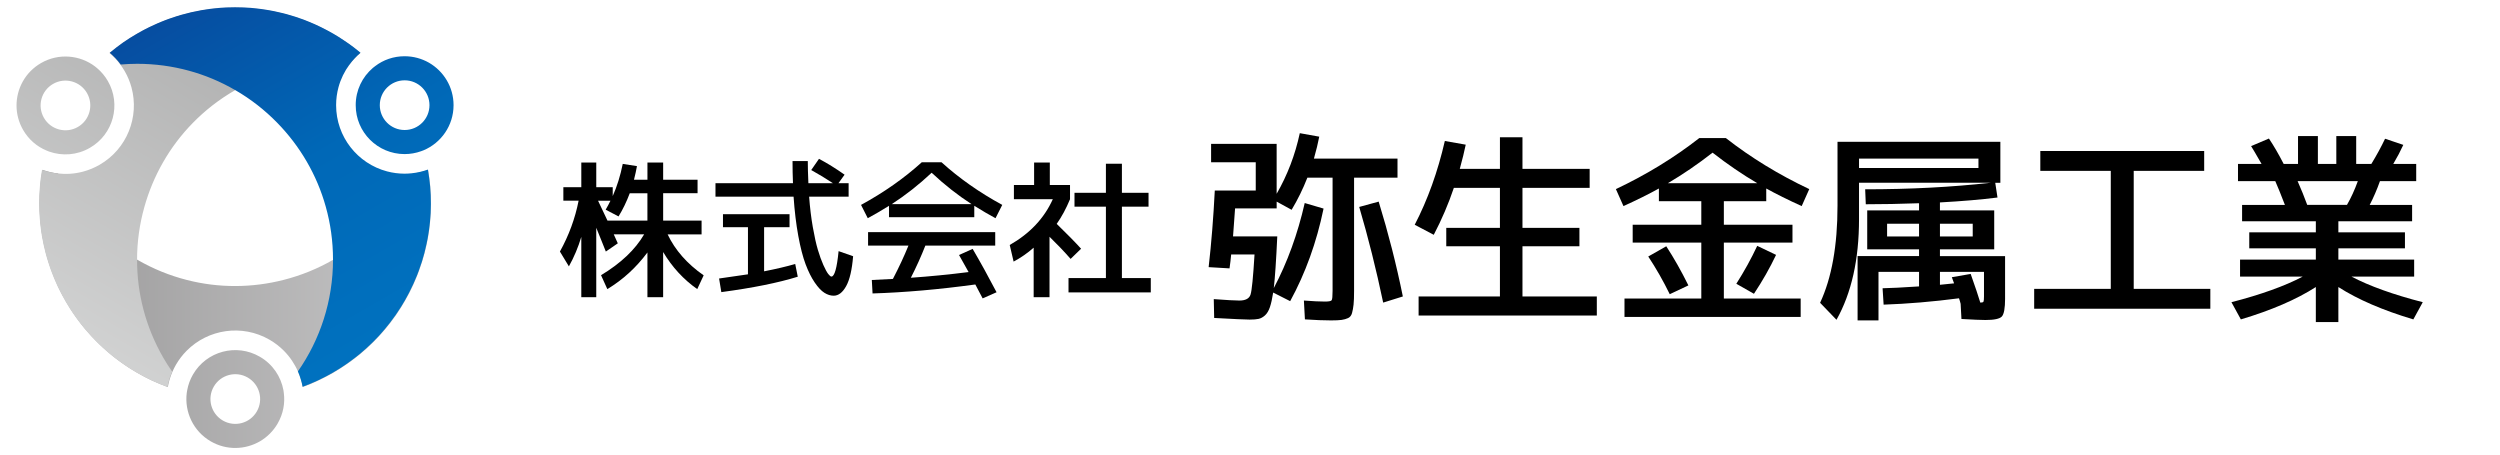
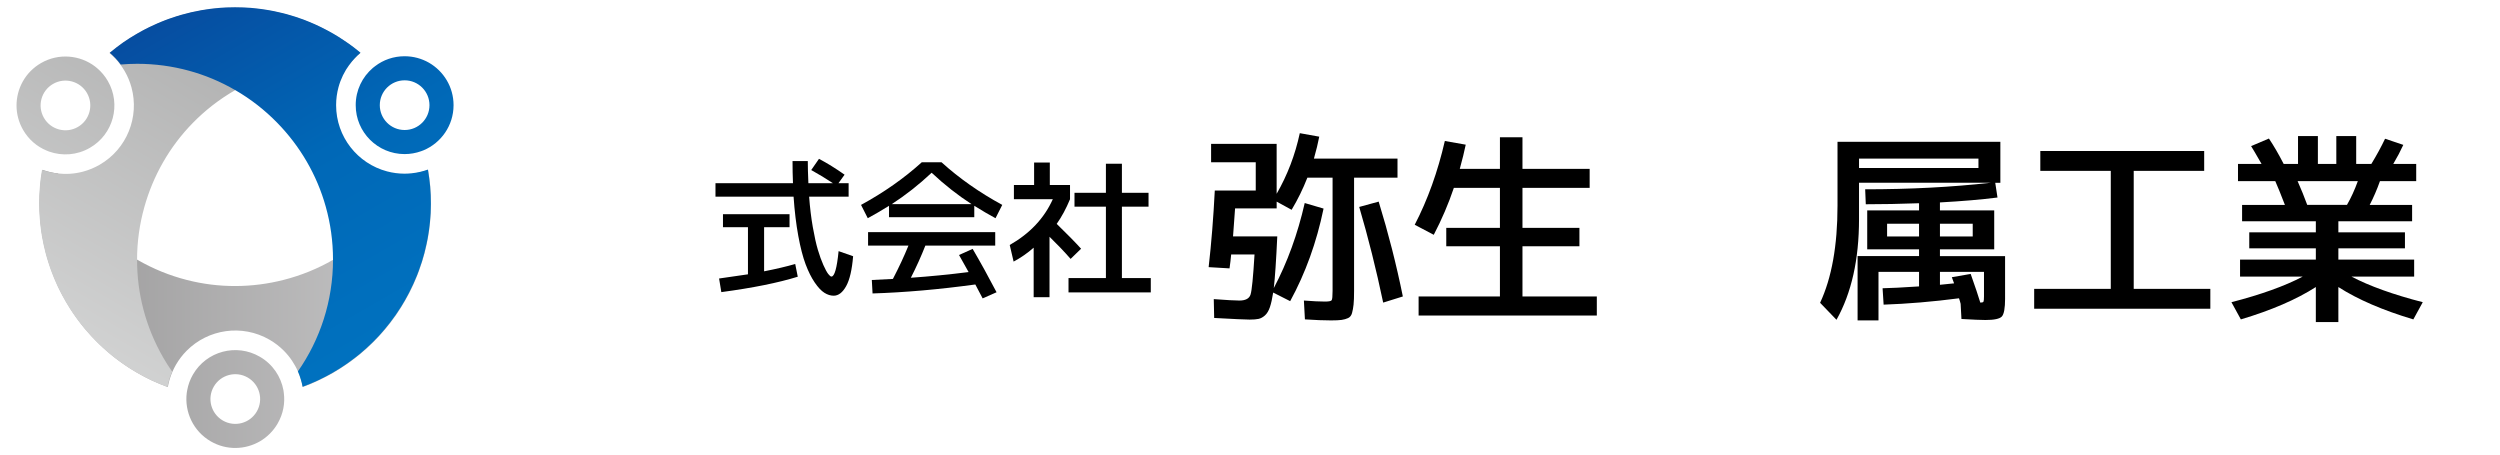
<svg xmlns="http://www.w3.org/2000/svg" version="1.1" id="レイヤー_1" x="0px" y="0px" viewBox="0 0 225.148 41" style="enable-background:new 0 0 225.148 41;" xml:space="preserve">
  <g>
    <linearGradient id="SVGID_1_" gradientUnits="userSpaceOnUse" x1="-49.328" y1="27.82" x2="91.695" y2="27.82">
      <stop offset="0" style="stop-color:#595757" />
      <stop offset="0.7" style="stop-color:#D3D3D4" />
    </linearGradient>
    <path style="fill:url(#SVGID_1_);" d="M23.413,39.743c0.638-0.374,1.196-0.916,1.594-1.606c0.5-0.867,0.675-1.827,0.553-2.748   l-0.034-0.25c-0.227-1.225-0.965-2.347-2.133-3.016c-2.104-1.22-4.799-0.498-6.016,1.609c-0.26,0.451-0.431,0.925-0.518,1.41   c-0.018,0.079-0.031,0.16-0.04,0.24c-0.217,1.702,0.582,3.45,2.155,4.363l0.014,0.008C20.407,40.572,22.085,40.512,23.413,39.743z    M19.253,34.819c0.618-1.071,1.985-1.437,3.056-0.819s1.437,1.985,0.819,3.056c-0.618,1.071-1.985,1.437-3.056,0.819   S18.634,35.889,19.253,34.819z M10.94,32.654c-0.402-0.288-0.794-0.594-1.168-0.914c-0.123-0.104-0.248-0.214-0.37-0.327   C9.19,31.226,8.983,31.031,8.78,30.83c-0.006,0.001-0.007-0.004-0.007-0.004c-0.397-0.394-0.777-0.81-1.139-1.249   c-0.092-0.109-0.184-0.219-0.27-0.33c-0.18-0.226-0.352-0.457-0.52-0.695c-0.163-0.23-0.32-0.462-0.474-0.701   c-0.045-0.068-0.09-0.137-0.131-0.212c-0.11-0.167-0.213-0.339-0.314-0.514c-0.01-0.015-0.018-0.034-0.026-0.053   c-0.093-0.157-0.18-0.315-0.267-0.473C5.352,26.07,5.1,25.53,4.878,24.988c-0.199-0.486-0.374-0.972-0.53-1.466   c-0.075-0.245-0.144-0.492-0.211-0.742c-0.063-0.248-0.123-0.494-0.176-0.745c-0.053-0.242-0.104-0.487-0.146-0.732   c-0.051-0.302-0.095-0.609-0.128-0.91c-0.024-0.154-0.038-0.308-0.05-0.466c-0.013-0.092-0.02-0.185-0.023-0.277   c-0.015-0.201-0.03-0.403-0.037-0.604c-0.001-0.006-0.003-0.011-0.001-0.015c-0.011-0.241-0.013-0.482-0.015-0.723   c0-1.01,0.087-2.021,0.259-3.011c0.112,0.041,0.229,0.076,0.345,0.11c0,0,0,0,0.004,0.002c0.116,0.034,0.231,0.063,0.352,0.09   c0.235,0.056,0.47,0.097,0.712,0.125c1.476,3.154,3.901,5.902,7.145,7.775c1.427,0.824,2.921,1.424,4.44,1.812   c2.907,0.749,5.912,0.718,8.74-0.008c1.553-0.395,3.049-1.002,4.444-1.807l0.002-0.004c2.599-1.491,4.842-3.668,6.45-6.445   c0.252-0.437,0.479-0.879,0.69-1.325c0.121-0.015,0.242-0.029,0.362-0.049c0.125-0.022,0.241-0.044,0.362-0.073   c0.12-0.029,0.237-0.06,0.35-0.094c0.113-0.033,0.225-0.072,0.336-0.111c0.084,0.49,0.151,0.984,0.197,1.481   c0.002,0.02,0.001,0.038,0.006,0.055c0.017,0.231,0.031,0.459,0.042,0.691c0.012,0.232,0.016,0.46,0.015,0.69   c0.004,0.204,0.003,0.41-0.006,0.612c-0.001,0.107-0.003,0.209-0.011,0.313c-0.004,0.129-0.012,0.256-0.021,0.387   c-0.015,0.221-0.036,0.444-0.062,0.669L38.7,20.341c-0.014,0.105-0.026,0.215-0.041,0.324c-0.019,0.139-0.041,0.282-0.06,0.421   c-0.018,0.112-0.039,0.222-0.056,0.334c-0.046,0.251-0.098,0.503-0.151,0.749c-0.029,0.124-0.059,0.248-0.088,0.372   c-0.152,0.612-0.337,1.219-0.551,1.809c-0.091,0.248-0.188,0.488-0.284,0.728c-0.049,0.117-0.098,0.235-0.152,0.353   c-0.003,0.013-0.011,0.027-0.019,0.041c-0.138,0.32-0.291,0.635-0.452,0.946c-0.122,0.235-0.252,0.47-0.387,0.702   c-0.134,0.233-0.272,0.463-0.415,0.686c-0.211,0.334-0.433,0.661-0.673,0.978c-0.079,0.105-0.158,0.209-0.238,0.314   c-0.076,0.107-0.156,0.206-0.243,0.306c-0.083,0.103-0.165,0.205-0.25,0.302c-0.084,0.097-0.17,0.198-0.255,0.295   c-0.172,0.192-0.347,0.382-0.524,0.566c-0.084,0.088-0.165,0.172-0.25,0.255c-0.008,0.005-0.014,0.016-0.021,0.021   c-0.37,0.364-0.757,0.718-1.162,1.053c-0.149,0.12-0.304,0.242-0.457,0.361c-0.145,0.113-0.292,0.221-0.441,0.333   c-0.017,0.014-0.036,0.022-0.053,0.035c-0.152,0.109-0.305,0.219-0.462,0.32c-0.328,0.219-0.667,0.432-1.013,0.632   c-0.008,0.005-0.015,0.01-0.023,0.015c-0.328,0.186-0.656,0.363-0.994,0.525c-0.333,0.17-0.675,0.324-1.023,0.471   c-0.234,0.095-0.459,0.186-0.696,0.27c-0.086-0.477-0.228-0.939-0.422-1.385l-0.004-0.002c-0.299-0.694-0.731-1.338-1.281-1.89   c-0.375-0.376-0.803-0.708-1.286-0.987c-2.476-1.43-5.53-0.948-7.456,0.988c-0.368,0.37-0.698,0.795-0.971,1.267   c-0.116,0.201-0.218,0.41-0.311,0.619c-0.2,0.453-0.338,0.918-0.42,1.387c-0.472-0.174-0.938-0.368-1.399-0.578   C12.75,33.821,11.817,33.283,10.94,32.654z" />
    <linearGradient id="SVGID_00000155831724339674910730000003289242058405838742_" gradientUnits="userSpaceOnUse" x1="48.183" y1="-47.516" x2="-22.328" y2="74.613">
      <stop offset="0" style="stop-color:#727171" />
      <stop offset="0.7" style="stop-color:#DCDDDD" />
    </linearGradient>
    <path style="fill:url(#SVGID_00000155831724339674910730000003289242058405838742_);" d="M1.488,9.518   c0.004,0.74,0.195,1.494,0.594,2.184c0.5,0.867,1.245,1.498,2.103,1.853l0.234,0.095c1.175,0.416,2.515,0.337,3.679-0.339   c2.109-1.213,2.831-3.908,1.614-6.014C9.452,6.846,9.126,6.461,8.75,6.143C8.69,6.088,8.627,6.036,8.562,5.989   C7.197,4.95,5.283,4.768,3.706,5.673L3.692,5.681C2.273,6.501,1.485,7.984,1.488,9.518z M7.832,8.378   c0.618,1.071,0.252,2.438-0.819,3.056s-2.438,0.252-3.056-0.819C3.339,9.544,3.706,8.177,4.776,7.559S7.214,7.307,7.832,8.378z    M13.863,2.261c0.451-0.204,0.911-0.39,1.375-0.555c0.152-0.055,0.309-0.108,0.468-0.157c0.268-0.089,0.54-0.171,0.816-0.246   c0.002-0.006,0.007-0.004,0.007-0.004c0.54-0.147,1.09-0.268,1.651-0.362c0.141-0.025,0.281-0.05,0.42-0.069   c0.285-0.043,0.571-0.076,0.861-0.103c0.281-0.026,0.56-0.046,0.844-0.06c0.082-0.005,0.163-0.01,0.249-0.008   c0.2-0.012,0.4-0.015,0.602-0.014c0.018-0.001,0.038,0.001,0.059,0.004c0.182-0.002,0.363,0.002,0.543,0.006   c0.599,0.021,1.192,0.072,1.773,0.151c0.52,0.071,1.028,0.162,1.534,0.274c0.249,0.058,0.498,0.121,0.748,0.188   c0.247,0.069,0.49,0.14,0.733,0.22c0.236,0.075,0.474,0.154,0.707,0.24c0.287,0.107,0.575,0.222,0.852,0.344   c0.146,0.057,0.286,0.121,0.429,0.189c0.086,0.035,0.17,0.075,0.251,0.118c0.182,0.087,0.364,0.175,0.541,0.27   c0.006,0.001,0.011,0.003,0.013,0.007c0.214,0.111,0.424,0.23,0.633,0.348c0.874,0.505,1.707,1.086,2.478,1.73   c-0.092,0.077-0.18,0.16-0.268,0.244c0,0,0,0-0.004,0.002c-0.088,0.084-0.17,0.169-0.254,0.259   c-0.166,0.176-0.319,0.358-0.464,0.555c-3.469-0.298-7.061,0.428-10.306,2.301c-1.427,0.824-2.694,1.818-3.789,2.939   c-2.102,2.143-3.578,4.761-4.364,7.573c-0.434,1.542-0.657,3.141-0.657,4.752l0.002,0.004c-0.008,2.996,0.755,6.027,2.356,8.808   c0.252,0.437,0.521,0.854,0.803,1.26c-0.048,0.112-0.096,0.224-0.138,0.338c-0.044,0.119-0.083,0.231-0.118,0.35   c-0.035,0.119-0.066,0.235-0.094,0.35c-0.028,0.115-0.05,0.231-0.072,0.347c-0.466-0.172-0.927-0.362-1.381-0.57   c-0.019-0.008-0.034-0.018-0.051-0.022c-0.208-0.1-0.413-0.203-0.62-0.309c-0.207-0.106-0.407-0.216-0.605-0.332   c-0.179-0.099-0.357-0.203-0.527-0.311c-0.093-0.055-0.18-0.108-0.265-0.166c-0.11-0.068-0.216-0.138-0.324-0.212   c-0.184-0.124-0.367-0.253-0.548-0.388l-0.12-0.086c-0.084-0.064-0.174-0.13-0.26-0.198c-0.111-0.086-0.224-0.176-0.335-0.262   c-0.088-0.071-0.173-0.145-0.261-0.216c-0.194-0.165-0.386-0.336-0.573-0.505c-0.093-0.087-0.185-0.175-0.278-0.262   c-0.454-0.437-0.887-0.902-1.291-1.382c-0.169-0.203-0.329-0.407-0.489-0.61c-0.077-0.101-0.154-0.202-0.23-0.309   c-0.01-0.009-0.018-0.023-0.026-0.037c-0.208-0.279-0.404-0.57-0.593-0.865c-0.143-0.223-0.281-0.453-0.415-0.686   c-0.134-0.233-0.265-0.467-0.387-0.702c-0.183-0.35-0.356-0.706-0.511-1.072c-0.051-0.121-0.102-0.242-0.153-0.363   c-0.055-0.119-0.1-0.238-0.144-0.363c-0.047-0.123-0.095-0.246-0.137-0.367c-0.042-0.121-0.086-0.246-0.128-0.368   c-0.08-0.245-0.157-0.492-0.228-0.737c-0.034-0.116-0.067-0.229-0.095-0.344c-0.001-0.009-0.007-0.02-0.007-0.029   c-0.13-0.502-0.243-1.015-0.331-1.533c-0.03-0.19-0.058-0.385-0.084-0.576c-0.026-0.183-0.046-0.364-0.068-0.548   c-0.003-0.022-0.001-0.042-0.004-0.064c-0.018-0.187-0.037-0.373-0.046-0.56c-0.025-0.394-0.04-0.794-0.041-1.193   c-0.001-0.009-0.001-0.018-0.002-0.027c0.003-0.377,0.013-0.75,0.042-1.123c0.02-0.373,0.057-0.747,0.104-1.122   c0.034-0.25,0.069-0.491,0.114-0.738c0.456,0.164,0.928,0.272,1.41,0.327l0.004-0.002c0.751,0.088,1.524,0.036,2.277-0.164   c0.513-0.137,1.015-0.342,1.497-0.62c2.476-1.43,3.586-4.316,2.872-6.951c-0.136-0.504-0.339-1.002-0.612-1.474   c-0.116-0.201-0.246-0.393-0.381-0.579c-0.292-0.4-0.626-0.751-0.991-1.058c0.387-0.322,0.788-0.629,1.2-0.923   C11.947,3.245,12.881,2.706,13.863,2.261z" />
    <linearGradient id="SVGID_00000183966408633158134900000012844795818916303274_" gradientUnits="userSpaceOnUse" x1="64.671" y1="74.6" x2="-5.841" y2="-47.53">
      <stop offset="0.1" style="stop-color:#0086D1" />
      <stop offset="0.5" style="stop-color:#0068B7" />
      <stop offset="0.9" style="stop-color:#14126F" />
    </linearGradient>
    <path style="fill:url(#SVGID_00000183966408633158134900000012844795818916303274_);" d="M38.625,5.643   c-0.643-0.366-1.391-0.578-2.188-0.578c-1.001,0-1.92,0.329-2.656,0.895l-0.199,0.155c-0.948,0.809-1.55,2.009-1.546,3.356   c-0.004,2.432,1.969,4.405,4.401,4.405c0.521,0,1.017-0.089,1.481-0.256c0.077-0.024,0.155-0.053,0.228-0.085   c1.582-0.663,2.697-2.229,2.701-4.047V9.471C40.846,7.832,39.955,6.408,38.625,5.643z M36.441,11.708   c-1.237,0-2.237-1.001-2.237-2.237s1.001-2.237,2.237-2.237c1.237,0,2.237,1.001,2.237,2.237S37.678,11.708,36.441,11.708z    M38.723,19.989c-0.049,0.492-0.118,0.984-0.207,1.468c-0.028,0.159-0.061,0.321-0.098,0.484c-0.057,0.277-0.122,0.553-0.195,0.83   c0.004,0.004,0,0.008,0,0.008c-0.142,0.541-0.313,1.078-0.513,1.611c-0.049,0.134-0.098,0.268-0.15,0.399   c-0.106,0.268-0.22,0.533-0.342,0.797c-0.118,0.256-0.24,0.508-0.37,0.761c-0.037,0.073-0.073,0.146-0.118,0.22   c-0.089,0.179-0.187,0.354-0.289,0.529c-0.008,0.016-0.02,0.033-0.033,0.049c-0.09,0.159-0.183,0.313-0.277,0.468   c-0.317,0.508-0.659,0.997-1.017,1.46c-0.321,0.415-0.655,0.809-1.005,1.192c-0.175,0.187-0.354,0.37-0.537,0.553   c-0.183,0.179-0.366,0.354-0.557,0.525c-0.183,0.167-0.37,0.334-0.561,0.492c-0.236,0.195-0.48,0.386-0.724,0.565   c-0.122,0.098-0.248,0.187-0.378,0.277c-0.073,0.057-0.15,0.11-0.228,0.159c-0.167,0.114-0.334,0.228-0.504,0.334   c-0.004,0.004-0.008,0.008-0.012,0.008c-0.203,0.13-0.411,0.252-0.618,0.374c-0.875,0.504-1.794,0.936-2.737,1.281   c-0.02-0.118-0.049-0.236-0.077-0.354c0,0,0,0,0-0.004c-0.028-0.118-0.061-0.232-0.098-0.35c-0.069-0.232-0.15-0.456-0.248-0.679   c1.993-2.855,3.16-6.329,3.16-10.075c0-1.647-0.228-3.242-0.651-4.751c-0.805-2.892-2.335-5.479-4.377-7.566   c-1.119-1.147-2.392-2.14-3.787-2.945h-0.004c-2.591-1.505-5.597-2.359-8.806-2.363c-0.504,0-1.001,0.024-1.493,0.065   c-0.073-0.098-0.146-0.195-0.224-0.289c-0.081-0.098-0.159-0.187-0.244-0.277c-0.085-0.089-0.171-0.175-0.256-0.256   C10.063,4.907,9.973,4.83,9.884,4.752c0.382-0.317,0.777-0.622,1.184-0.911c0.016-0.012,0.033-0.02,0.045-0.033   c0.191-0.13,0.382-0.256,0.578-0.382c0.195-0.126,0.39-0.244,0.59-0.358c0.175-0.106,0.354-0.207,0.533-0.301   c0.094-0.053,0.183-0.102,0.277-0.146c0.114-0.061,0.228-0.118,0.346-0.175c0.199-0.098,0.403-0.191,0.61-0.281l0.134-0.061   c0.098-0.041,0.199-0.085,0.301-0.126c0.13-0.053,0.264-0.106,0.395-0.159c0.106-0.041,0.212-0.077,0.317-0.118   c0.24-0.085,0.484-0.167,0.724-0.244c0.122-0.037,0.244-0.073,0.366-0.11c0.606-0.175,1.224-0.317,1.843-0.427   c0.26-0.045,0.517-0.081,0.773-0.118c0.126-0.016,0.252-0.033,0.382-0.045c0.012-0.004,0.028-0.004,0.045-0.004   c0.346-0.041,0.696-0.065,1.045-0.081c0.264-0.012,0.533-0.016,0.801-0.016c0.268,0,0.537,0.004,0.801,0.016   c0.395,0.016,0.789,0.045,1.184,0.094c0.13,0.016,0.26,0.033,0.39,0.049c0.13,0.012,0.256,0.033,0.386,0.057   c0.13,0.02,0.26,0.041,0.386,0.065c0.126,0.024,0.256,0.049,0.382,0.073c0.252,0.053,0.504,0.11,0.753,0.171   c0.118,0.028,0.232,0.057,0.346,0.089c0.008,0.004,0.02,0.004,0.028,0.008c0.5,0.138,1.001,0.297,1.493,0.48   c0.179,0.069,0.362,0.142,0.541,0.216c0.171,0.069,0.338,0.142,0.508,0.216c0.02,0.008,0.037,0.02,0.057,0.028   c0.171,0.077,0.342,0.155,0.508,0.24C29.29,2.633,29.644,2.82,29.99,3.02c0.008,0.004,0.016,0.008,0.024,0.012   c0.325,0.191,0.643,0.386,0.952,0.598c0.313,0.203,0.618,0.423,0.919,0.651c0.199,0.155,0.39,0.305,0.582,0.468   c-0.37,0.313-0.7,0.667-0.988,1.058V5.81c-0.451,0.606-0.793,1.302-0.997,2.054c-0.138,0.513-0.212,1.049-0.212,1.607   c0,2.859,1.944,5.263,4.584,5.963c0.504,0.134,1.037,0.207,1.582,0.207c0.232,0,0.464-0.016,0.691-0.041   c0.492-0.053,0.964-0.167,1.411-0.329c0.085,0.496,0.15,0.997,0.199,1.501C38.829,17.838,38.829,18.916,38.723,19.989z" />
  </g>
  <g>
-     <path d="M63.184,19.868v1.239h-3.058c0.673,1.419,1.756,2.649,3.246,3.691l-0.579,1.239c-1.239-0.871-2.263-1.985-3.071-3.341   v4.068h-1.415v-4.028c-1.006,1.356-2.21,2.457-3.611,3.301l-0.566-1.253c1.787-1.078,3.08-2.304,3.88-3.678h-2.735l0.364,0.808   l-1.078,0.741c-0.036-0.09-0.162-0.404-0.377-0.943c-0.216-0.538-0.377-0.938-0.485-1.199v6.251h-1.347v-5.429   c-0.279,0.934-0.651,1.819-1.118,2.654l-0.808-1.334c0.808-1.455,1.37-2.981,1.684-4.581h-1.374v-1.212h1.617v-2.223h1.347v2.223   h1.482v0.795c0.386-0.862,0.687-1.828,0.903-2.897l1.28,0.202c-0.063,0.359-0.153,0.768-0.269,1.226h1.213v-1.549h1.415v1.549   h3.099v1.213h-3.099v2.465H63.184z M55.706,19.491l-1.159-0.607c0.171-0.296,0.314-0.566,0.431-0.808h-1.118   c0.189,0.387,0.471,0.984,0.849,1.792h3.597v-2.465h-1.59C56.43,18.166,56.092,18.862,55.706,19.491z" />
    <path d="M73.058,15.314l0.7-1.01c0.745,0.395,1.513,0.871,2.304,1.428L75.51,16.5h0.916v1.213H72.87   c0.072,0.979,0.182,1.89,0.33,2.735c0.148,0.844,0.301,1.529,0.458,2.055c0.157,0.525,0.321,0.979,0.492,1.361   c0.171,0.382,0.317,0.651,0.438,0.808c0.121,0.157,0.218,0.235,0.29,0.235c0.278,0,0.494-0.763,0.646-2.29l1.307,0.458   c-0.099,1.221-0.308,2.12-0.627,2.694c-0.319,0.575-0.694,0.862-1.125,0.862c-0.279,0-0.557-0.088-0.835-0.263   c-0.279-0.175-0.568-0.483-0.869-0.923c-0.301-0.44-0.575-0.988-0.822-1.644c-0.247-0.656-0.467-1.509-0.66-2.56   s-0.335-2.227-0.424-3.529h-7.033V16.5h6.979c-0.027-0.637-0.04-1.302-0.04-1.994h1.374c0,0.503,0.018,1.168,0.054,1.994h2.21   C74.392,16.087,73.741,15.691,73.058,15.314z M71.846,24.92c-1.76,0.548-4.055,1.01-6.884,1.388l-0.202-1.226   c1.105-0.152,1.971-0.278,2.6-0.377v-4.244h-2.25v-1.172h5.995v1.172h-2.291v3.974c1.096-0.215,2.03-0.436,2.802-0.66L71.846,24.92   z" />
    <path d="M87.743,18.534v1.024h-7.679v-1.024c-0.692,0.431-1.33,0.804-1.913,1.118l-0.607-1.199c2.048-1.114,3.871-2.394,5.47-3.839   h1.778c1.599,1.446,3.422,2.726,5.47,3.839l-0.607,1.199C89.072,19.338,88.434,18.965,87.743,18.534z M87.595,22.414   c0.709,1.212,1.428,2.515,2.155,3.906l-1.253,0.553c-0.063-0.117-0.168-0.317-0.317-0.6c-0.148-0.283-0.263-0.5-0.343-0.653   c-3.287,0.449-6.372,0.719-9.255,0.808l-0.067-1.213c0.853-0.036,1.486-0.067,1.899-0.094c0.548-1.051,1.015-2.052,1.401-3.004   h-3.637v-1.212h11.451v1.212h-6.291c-0.377,0.961-0.813,1.927-1.307,2.897c1.689-0.117,3.422-0.287,5.2-0.512   c-0.261-0.476-0.548-0.988-0.862-1.536L87.595,22.414z M87.5,18.386c-1.248-0.808-2.448-1.751-3.597-2.829   c-1.15,1.078-2.349,2.021-3.597,2.829H87.5z" />
    <path d="M94.546,16.661h1.819v1.28c-0.35,0.844-0.75,1.585-1.199,2.222c0.952,0.925,1.684,1.671,2.196,2.237l-0.943,0.916   c-0.566-0.646-1.199-1.311-1.9-1.994v5.443h-1.428v-4.459c-0.548,0.485-1.15,0.903-1.806,1.253l-0.35-1.496   c1.814-1.033,3.108-2.407,3.88-4.122h-3.503v-1.28h1.819v-2.021h1.415V16.661z M101.039,25.041h2.6v1.293h-7.41v-1.293h3.368   v-6.426h-2.829v-1.253h2.829v-2.614h1.441v2.614h2.398v1.253h-2.398V25.041z" />
    <path d="M119.199,18.784c-0.627,3.038-1.63,5.817-3.007,8.338l-1.531-0.775c-0.086,0.553-0.185,0.994-0.295,1.319   c-0.111,0.326-0.258,0.572-0.443,0.738c-0.184,0.166-0.375,0.27-0.572,0.314c-0.197,0.043-0.468,0.064-0.812,0.064   c-0.357,0-1.42-0.049-3.191-0.147l-0.037-1.697c1.144,0.086,1.912,0.129,2.306,0.129c0.553,0,0.889-0.178,1.005-0.535   c0.117-0.357,0.237-1.562,0.36-3.616h-2.103c-0.013,0.135-0.034,0.341-0.065,0.618c-0.031,0.277-0.059,0.489-0.083,0.636   l-1.881-0.111c0.246-2.152,0.43-4.452,0.553-6.9h3.689v-2.545h-4.021v-1.66h5.903v4.501c0.971-1.685,1.666-3.505,2.085-5.461   l1.752,0.314c-0.111,0.578-0.27,1.236-0.48,1.974h7.527v1.716h-3.911V26.2c0,0.541-0.015,0.953-0.046,1.236   c-0.031,0.283-0.077,0.535-0.138,0.756c-0.062,0.221-0.179,0.372-0.351,0.452c-0.172,0.08-0.366,0.135-0.581,0.166   c-0.215,0.03-0.532,0.046-0.95,0.046c-0.64,0-1.427-0.031-2.361-0.093l-0.092-1.697c0.799,0.062,1.432,0.093,1.9,0.093   c0.344,0,0.544-0.04,0.6-0.12c0.055-0.08,0.083-0.36,0.083-0.839V15.999h-2.269c-0.394,1.008-0.867,1.974-1.42,2.896l-1.347-0.738   v0.609h-3.745c-0.073,1.119-0.135,1.962-0.184,2.527h3.984c-0.098,2.14-0.203,3.69-0.313,4.649c1.218-2.3,2.146-4.852,2.785-7.656   L119.199,18.784z M122.41,18.637l1.752-0.48c0.873,2.841,1.599,5.688,2.177,8.542l-1.771,0.553   C123.941,24.263,123.221,21.392,122.41,18.637z" />
    <path d="M135.083,12.365h2.029v2.841h6.051v1.716h-6.051v3.597h5.129v1.66h-5.129v4.52h6.696v1.716h-16.05v-1.716h7.324v-4.52   h-4.833v-1.66h4.833v-3.597h-4.151c-0.48,1.427-1.082,2.835-1.808,4.224l-1.715-0.904c1.168-2.251,2.072-4.765,2.712-7.545   l1.882,0.332c-0.123,0.602-0.302,1.328-0.535,2.177h3.616V12.365z" />
-     <path d="M146.3,26.883h6.918v-5.037h-6.18v-1.605h6.18V18.12h-3.819v-1.144c-0.886,0.492-1.949,1.021-3.191,1.586l-0.682-1.531   c2.755-1.303,5.257-2.835,7.508-4.594h2.398c2.251,1.759,4.753,3.29,7.509,4.594l-0.683,1.531   c-1.242-0.566-2.306-1.095-3.191-1.586v1.144h-3.818v2.121h6.18v1.605h-6.18v5.037h6.918v1.66H146.3V26.883z M148.44,23.101   l1.623-0.922c0.689,1.058,1.353,2.232,1.992,3.524l-1.679,0.793C149.787,25.29,149.141,24.159,148.44,23.101z M158.254,16.497   c-1.341-0.787-2.681-1.703-4.022-2.749c-1.341,1.046-2.681,1.962-4.022,2.749H158.254z M156.372,25.555   c0.713-1.119,1.341-2.257,1.882-3.413l1.697,0.812c-0.553,1.169-1.218,2.337-1.992,3.505L156.372,25.555z" />
    <path d="M180.577,26.883c0,0.873-0.099,1.414-0.295,1.623c-0.197,0.209-0.689,0.313-1.476,0.313c-0.406,0-1.126-0.031-2.159-0.092   l-0.074-1.365c-0.012-0.049-0.034-0.129-0.064-0.24c-0.031-0.111-0.059-0.196-0.083-0.258c-2.374,0.308-4.637,0.498-6.789,0.572   l-0.093-1.476c0.689-0.012,1.783-0.067,3.284-0.166v-1.31h-3.653v4.372h-1.882v-5.793h5.535v-0.609h-2.878h-1.79v-3.505h4.668   v-0.646c-1.698,0.062-3.296,0.092-4.797,0.092l-0.055-1.347c4.022,0,7.791-0.196,11.308-0.59h-11.862v3.284   c0,3.628-0.676,6.648-2.029,9.058l-1.476-1.531c1.045-2.238,1.568-5.153,1.568-8.744V12.77h14.666v3.69h-0.461l0.203,1.328   c-1.451,0.185-3.179,0.332-5.184,0.443v0.72h4.889v3.505h-1.937h-2.952v0.609h5.867V26.883z M167.423,15.132h10.755v-0.848h-10.755   V15.132z M169.95,21.293h2.878V20.15h-2.878V21.293z M177.662,21.293V20.15h-2.952v1.144H177.662z M175.78,24.965l1.697-0.295   c0.418,1.18,0.707,2.041,0.867,2.583c0.16,0,0.255-0.028,0.286-0.083c0.03-0.055,0.046-0.212,0.046-0.47v-2.214h-3.966v1.162   c0.566-0.049,0.99-0.092,1.273-0.129C175.909,25.334,175.841,25.149,175.78,24.965z" />
    <path d="M183.749,13.601h14.758v1.79h-6.346v10.626h6.9v1.79h-15.865v-1.79h6.899V15.39h-6.346V13.601z" />
    <path d="M217.417,23.378v1.532h-5.645c1.611,0.848,3.751,1.617,6.42,2.306l-0.849,1.549c-2.755-0.824-5.006-1.795-6.752-2.915   v3.155h-2.029V25.85c-1.747,1.12-3.997,2.091-6.752,2.915l-0.848-1.549c2.668-0.689,4.808-1.458,6.42-2.306h-5.645v-1.532h6.826   v-1.014h-5.996v-1.439h5.996v-0.996h-6.642v-1.476h3.856c-0.369-0.959-0.658-1.673-0.867-2.14h-3.358v-1.55h2.122   c-0.492-0.861-0.806-1.395-0.941-1.605l1.605-0.682c0.43,0.64,0.873,1.402,1.328,2.287h1.292v-2.509h1.789v2.509h1.66v-2.509h1.79   v2.509h1.365c0.48-0.787,0.891-1.543,1.236-2.269l1.642,0.553c-0.246,0.541-0.547,1.113-0.904,1.716h2.066v1.55h-3.265   c-0.271,0.763-0.578,1.476-0.923,2.14h3.819v1.476h-6.641v0.996h5.996v1.439h-5.996v1.014H217.417z M211.366,18.452   c0.369-0.639,0.695-1.353,0.978-2.14h-5.424c0.332,0.75,0.621,1.464,0.867,2.14H211.366z" />
  </g>
</svg>